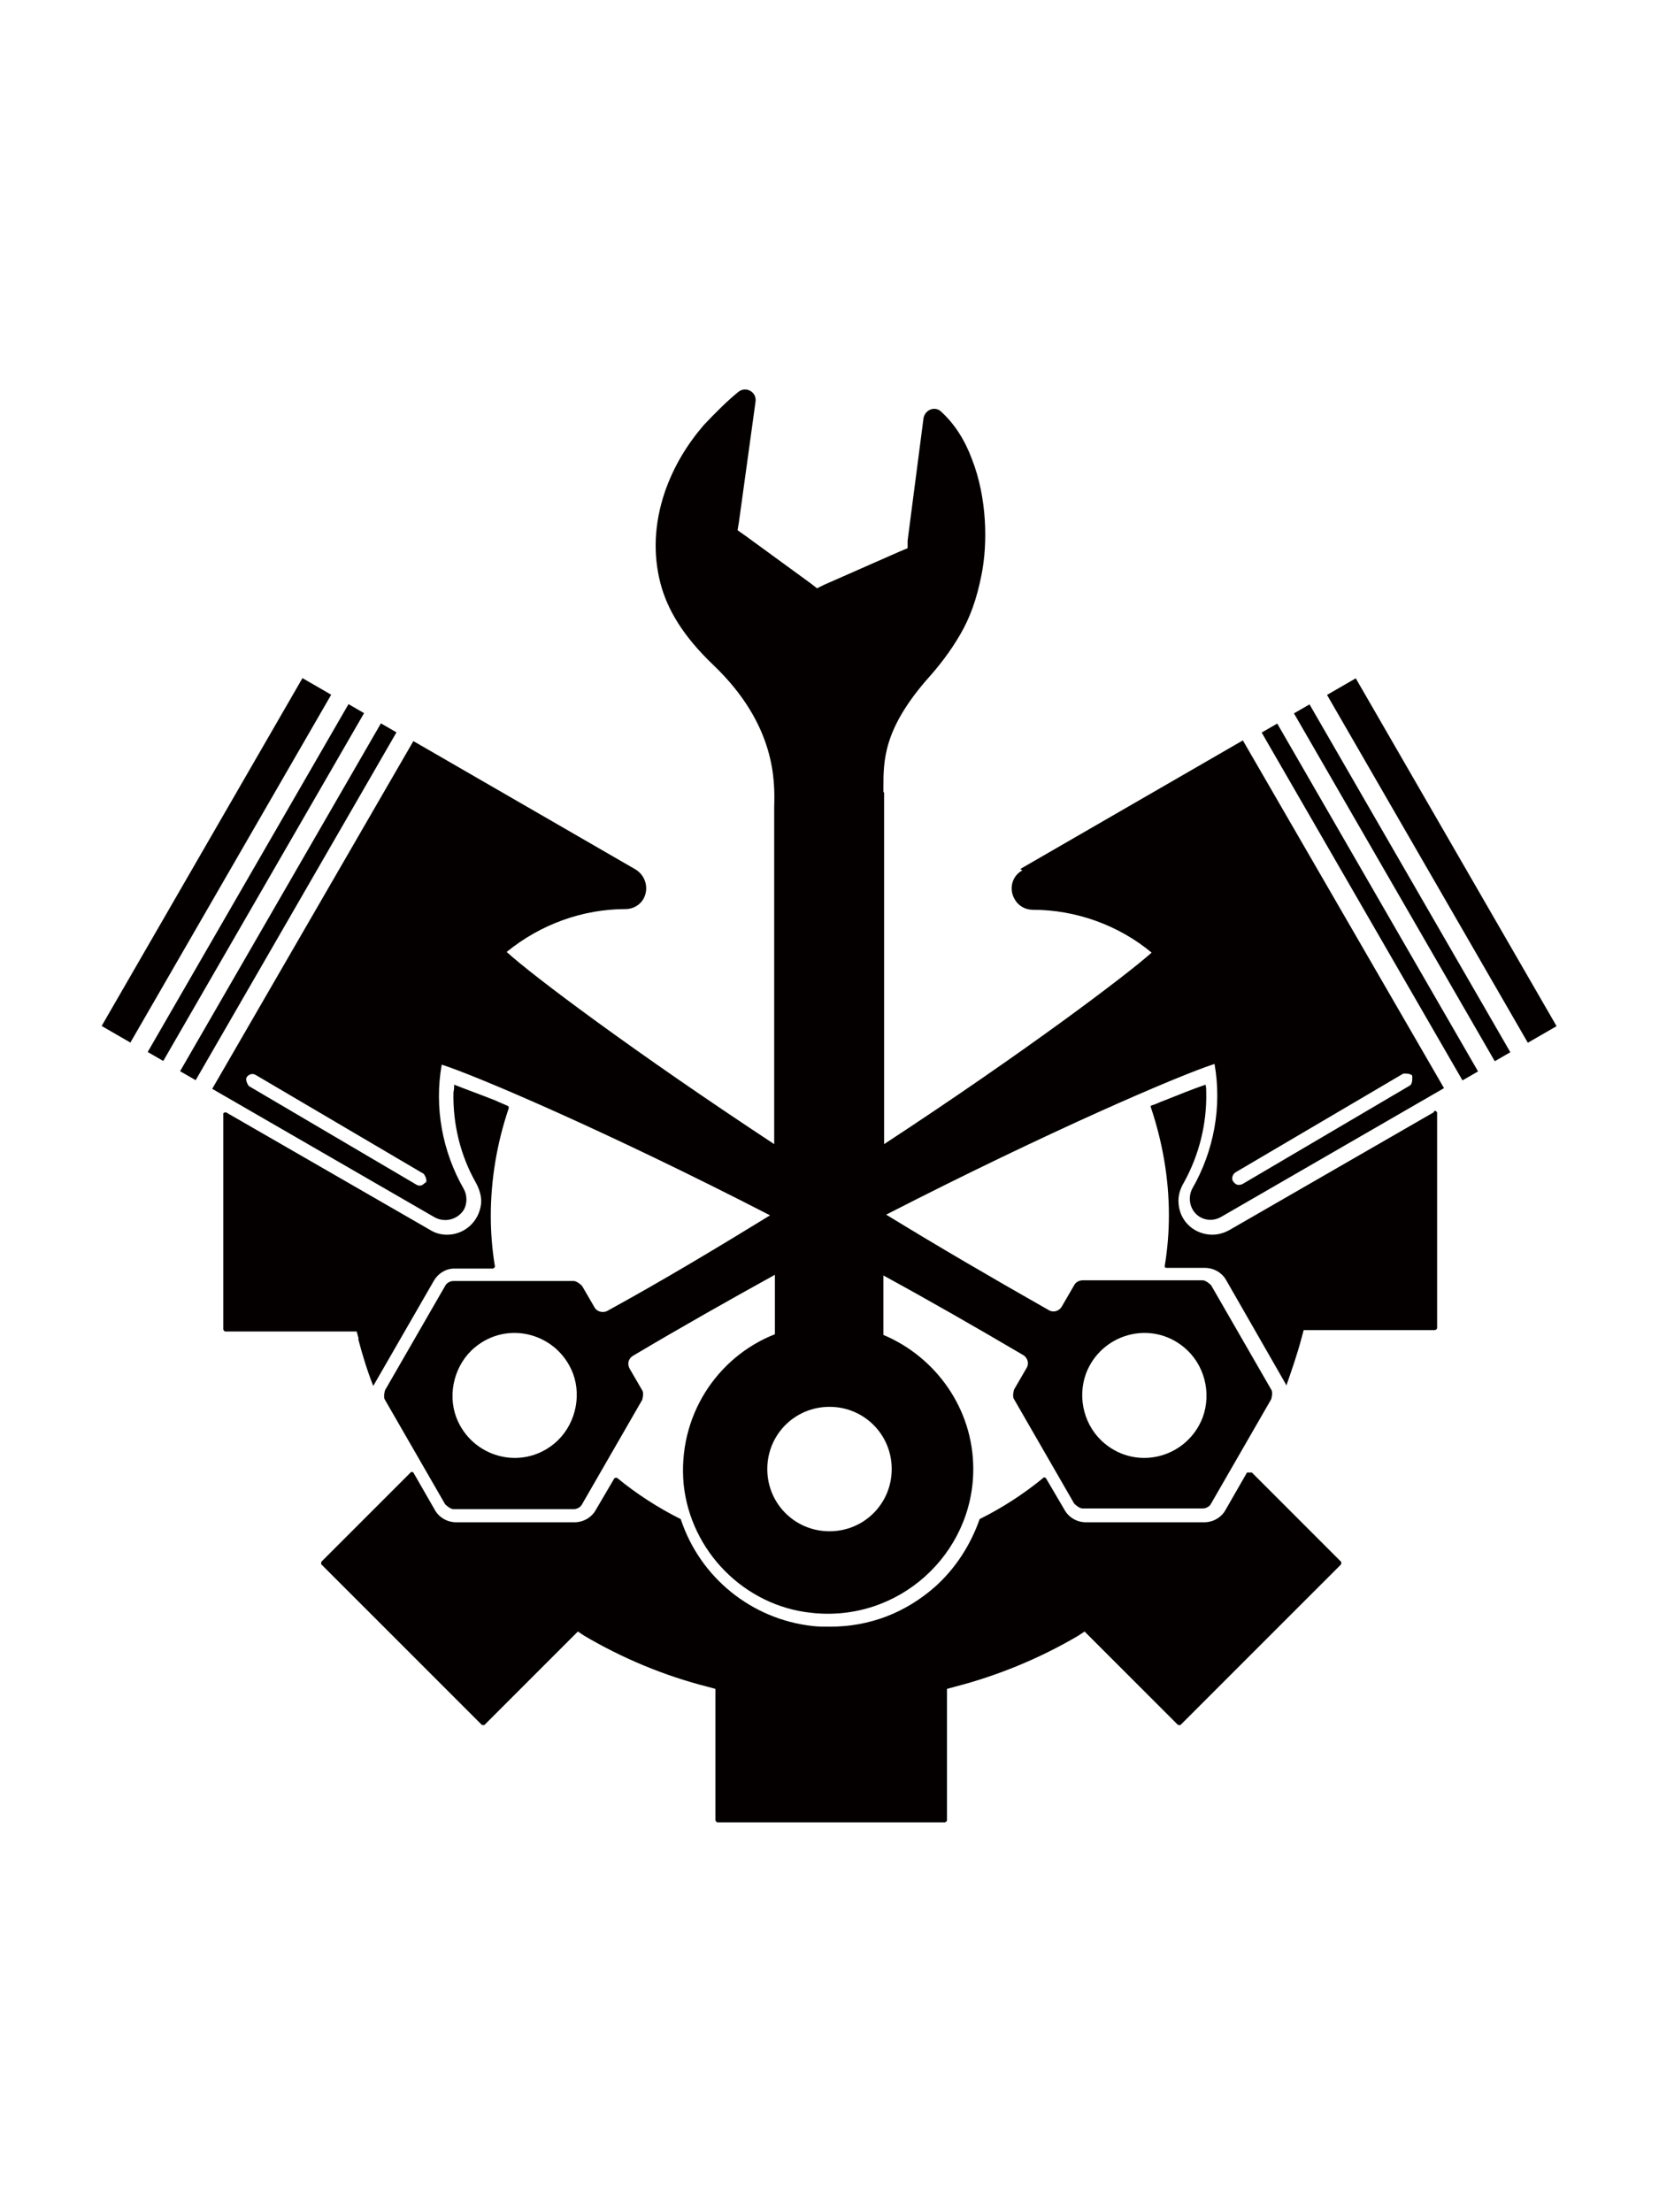
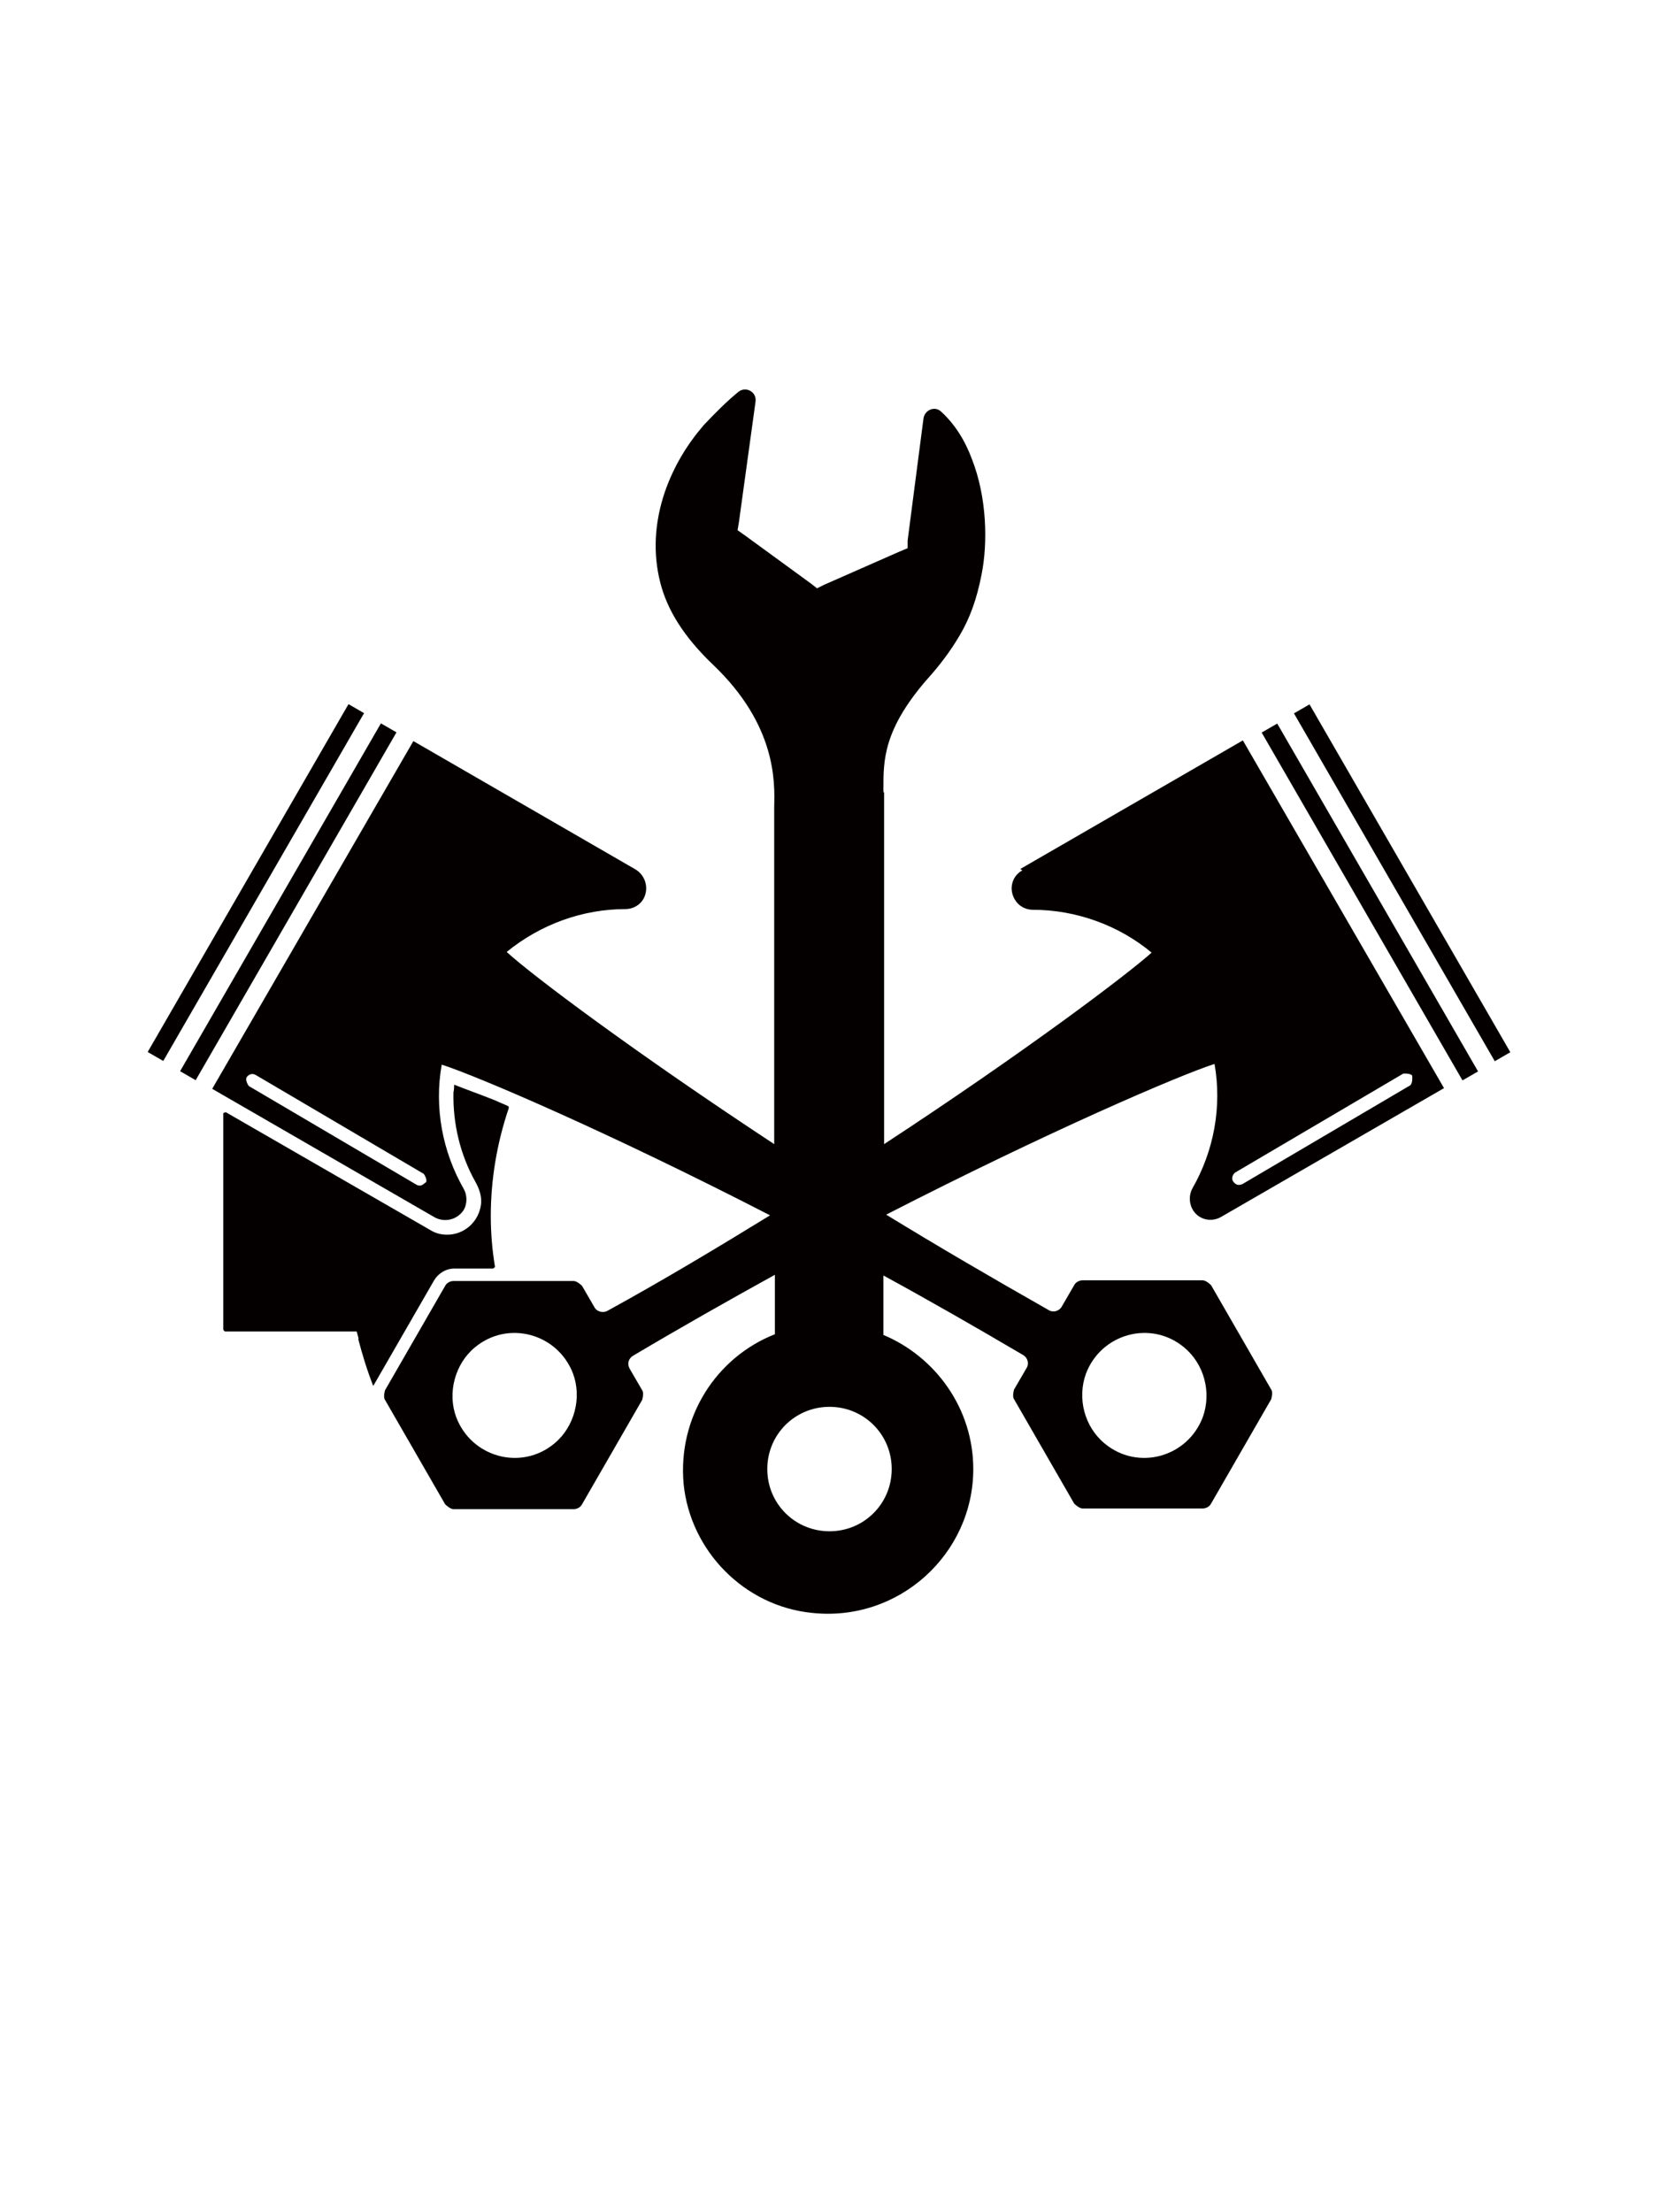
<svg xmlns="http://www.w3.org/2000/svg" id="_图层_1" data-name="图层 1" viewBox="0 0 24 32">
  <defs>
    <style>
      .cls-1 {
        fill: #040000;
      }
    </style>
  </defs>
-   <path class="cls-1" d="M18.08,21.3s-.03,0-.04,0l-.31,.54c-.06,.11-.18,.18-.31,.18h-1.71c-.13,0-.25-.07-.31-.18l-.27-.46s-.03-.02-.04,0c-.28,.23-.59,.43-.91,.59,0,0-.01,0-.01,.01-.13,.37-.35,.71-.64,.97-.43,.38-.95,.58-1.52,.58-.09,0-.18,0-.26-.01-.88-.1-1.62-.7-1.9-1.54,0,0,0-.01-.01-.01-.32-.16-.63-.36-.91-.59-.01-.01-.03,0-.04,0l-.27,.46c-.06,.11-.18,.18-.31,.18h-1.71c-.13,0-.25-.07-.31-.18l-.31-.54s-.03-.02-.04,0l-1.29,1.29s-.01,.03,0,.04l2.32,2.32s.03,.01,.04,0l1.35-1.35,.09,.06c.56,.33,1.16,.58,1.79,.74l.11,.03v1.9s.01,.03,.03,.03h3.29s.03-.01,.03-.03v-1.9l.11-.03c.62-.16,1.23-.41,1.79-.74l.09-.06,1.35,1.35s.03,.01,.04,0l2.32-2.32s.01-.03,0-.04l-1.29-1.29Z" />
  <rect class="cls-1" x="1.27" y="12.91" width="5.81" height=".26" transform="translate(-9.21 10.14) rotate(-60)" />
  <path class="cls-1" d="M5.18,19.36c.06,.23,.13,.46,.22,.69,0,0,0-.01,.01-.02l.87-1.51c.06-.1,.17-.17,.29-.17h.56s.03-.01,.03-.03c-.04-.24-.06-.49-.06-.73,0-.53,.09-1.06,.26-1.56,0-.01,0-.03-.01-.03-.06-.03-.12-.05-.18-.08-.2-.08-.45-.17-.6-.23,0,.03,0,.07-.01,.11-.01,.46,.1,.91,.32,1.3,.05,.09,.09,.2,.08,.31-.03,.27-.25,.45-.49,.45-.09,0-.17-.02-.25-.07l-2.95-1.7s-.04,0-.04,.02v3.12s.01,.03,.03,.03h1.9l.03,.11Z" />
-   <rect class="cls-1" x=".23" y="12.2" width="5.81" height=".48" transform="translate(-9.21 8.94) rotate(-60)" />
  <rect class="cls-1" x=".8" y="12.64" width="5.81" height=".26" transform="translate(-9.21 9.59) rotate(-60)" />
-   <path class="cls-1" d="M20.74,16.09l-2.95,1.7c-.07,.04-.16,.07-.25,.07-.25,0-.47-.18-.49-.45-.01-.11,.02-.21,.08-.31,.22-.4,.33-.85,.32-1.3,0-.04,0-.07-.01-.11-.15,.05-.4,.15-.6,.23-.06,.02-.11,.05-.18,.07-.01,0-.02,.02-.01,.03,.17,.51,.26,1.03,.26,1.56,0,.24-.02,.49-.06,.73,0,.02,0,.03,.03,.03h.55c.13,0,.25,.07,.31,.18l.86,1.5s0,.01,.01,.02c.08-.23,.16-.46,.22-.69l.03-.11h1.9s.03-.01,.03-.03v-3.12s-.02-.03-.04-.02Z" />
  <rect class="cls-1" x="19.69" y="10.14" width=".26" height="5.81" transform="translate(-3.87 11.66) rotate(-30)" />
  <rect class="cls-1" x="20.16" y="9.86" width=".26" height="5.81" transform="translate(-3.67 11.86) rotate(-30)" />
-   <rect class="cls-1" x="20.62" y="9.54" width=".48" height="5.81" transform="translate(-3.43 12.1) rotate(-30)" />
  <path class="cls-1" d="M14.79,12.59c-.15,.08-.2,.27-.11,.42,.05,.09,.15,.15,.26,.15,.62,0,1.24,.22,1.72,.62-.37,.33-1.84,1.44-3.87,2.77v-5.09s-.01,0-.01,0v-.06c0-.4,0-.84,.62-1.56,.19-.21,.35-.42,.49-.66,.14-.24,.24-.51,.31-.87,.09-.45,.08-1.11-.14-1.67-.1-.27-.25-.51-.45-.69-.09-.08-.23-.02-.25,.1l-.23,1.77v.11s-.12,.05-.12,.05l-1.09,.48-.1,.05-.09-.07-.96-.7-.1-.07,.02-.12,.24-1.74c.02-.14-.14-.23-.25-.14-.16,.13-.33,.3-.5,.48-.24,.28-.43,.59-.56,.96-.16,.47-.17,.91-.07,1.31,.1,.4,.34,.79,.77,1.2,.91,.87,.89,1.69,.88,2.05,0,.02,0,.03,0,.08v4.8c-2.02-1.33-3.5-2.44-3.87-2.78,.49-.4,1.1-.62,1.72-.62,.11,0,.21-.06,.26-.15,.08-.15,.03-.33-.11-.42l-3.22-1.86-2.91,5.03,3.22,1.86c.15,.08,.33,.03,.42-.11,.05-.09,.05-.21,0-.3-.31-.54-.43-1.18-.32-1.8,.5,.16,2.4,.97,4.75,2.18-.75,.46-1.53,.93-2.35,1.38-.07,.04-.16,.01-.19-.05l-.18-.31s-.07-.07-.12-.07h-1.74c-.05,0-.1,.03-.12,.07l-.87,1.51s-.03,.1,0,.14l.87,1.51s.07,.07,.12,.07h1.74c.05,0,.1-.03,.12-.07l.87-1.51s.03-.1,0-.14l-.18-.31c-.04-.07-.02-.15,.05-.19,.69-.41,1.38-.8,2.05-1.17v.86c-.84,.33-1.41,1.19-1.32,2.17,.1,.97,.88,1.76,1.85,1.86,1.26,.14,2.34-.85,2.34-2.08,0-.87-.54-1.62-1.3-1.94v-.86c.66,.36,1.34,.75,2.02,1.15,.07,.04,.09,.13,.05,.19l-.18,.31s-.03,.1,0,.14l.87,1.51s.07,.07,.12,.07h1.74c.05,0,.1-.03,.12-.07l.87-1.51s.03-.1,0-.14l-.87-1.51s-.07-.07-.12-.07h-1.74c-.05,0-.1,.03-.12,.07l-.18,.31c-.04,.07-.13,.09-.19,.05-.81-.46-1.6-.92-2.35-1.38,2.36-1.21,4.25-2.02,4.75-2.18,.11,.62-.01,1.26-.32,1.8-.05,.09-.05,.21,0,.3,.08,.15,.27,.2,.42,.11l3.22-1.86-2.91-5.03-3.22,1.86Zm-8.63,4.51s-.05,.05-.08,.05c-.02,0-.03,0-.05-.01l-2.43-1.43s-.06-.08-.03-.13c.03-.04,.08-.06,.13-.03l2.43,1.43s.06,.08,.03,.13Zm1.86,3.78c-.48,.4-1.2,.2-1.42-.38-.13-.35-.02-.77,.27-1.01,.48-.4,1.2-.2,1.42,.38,.13,.35,.02,.77-.27,1.01Zm4.88,.37c0,.5-.4,.9-.9,.9s-.9-.4-.9-.9,.4-.9,.9-.9,.9,.4,.9,.9Zm2.81-1.38c.22-.58,.94-.78,1.42-.38,.29,.24,.4,.65,.27,1.01-.22,.58-.94,.78-1.42,.38-.29-.24-.4-.65-.27-1.01Zm4.72-4.3s.01,.1-.03,.13l-2.43,1.43s-.03,.01-.05,.01c-.03,0-.06-.02-.08-.05-.03-.04-.01-.1,.03-.13l2.43-1.43s.1-.01,.13,.03Z" />
</svg>